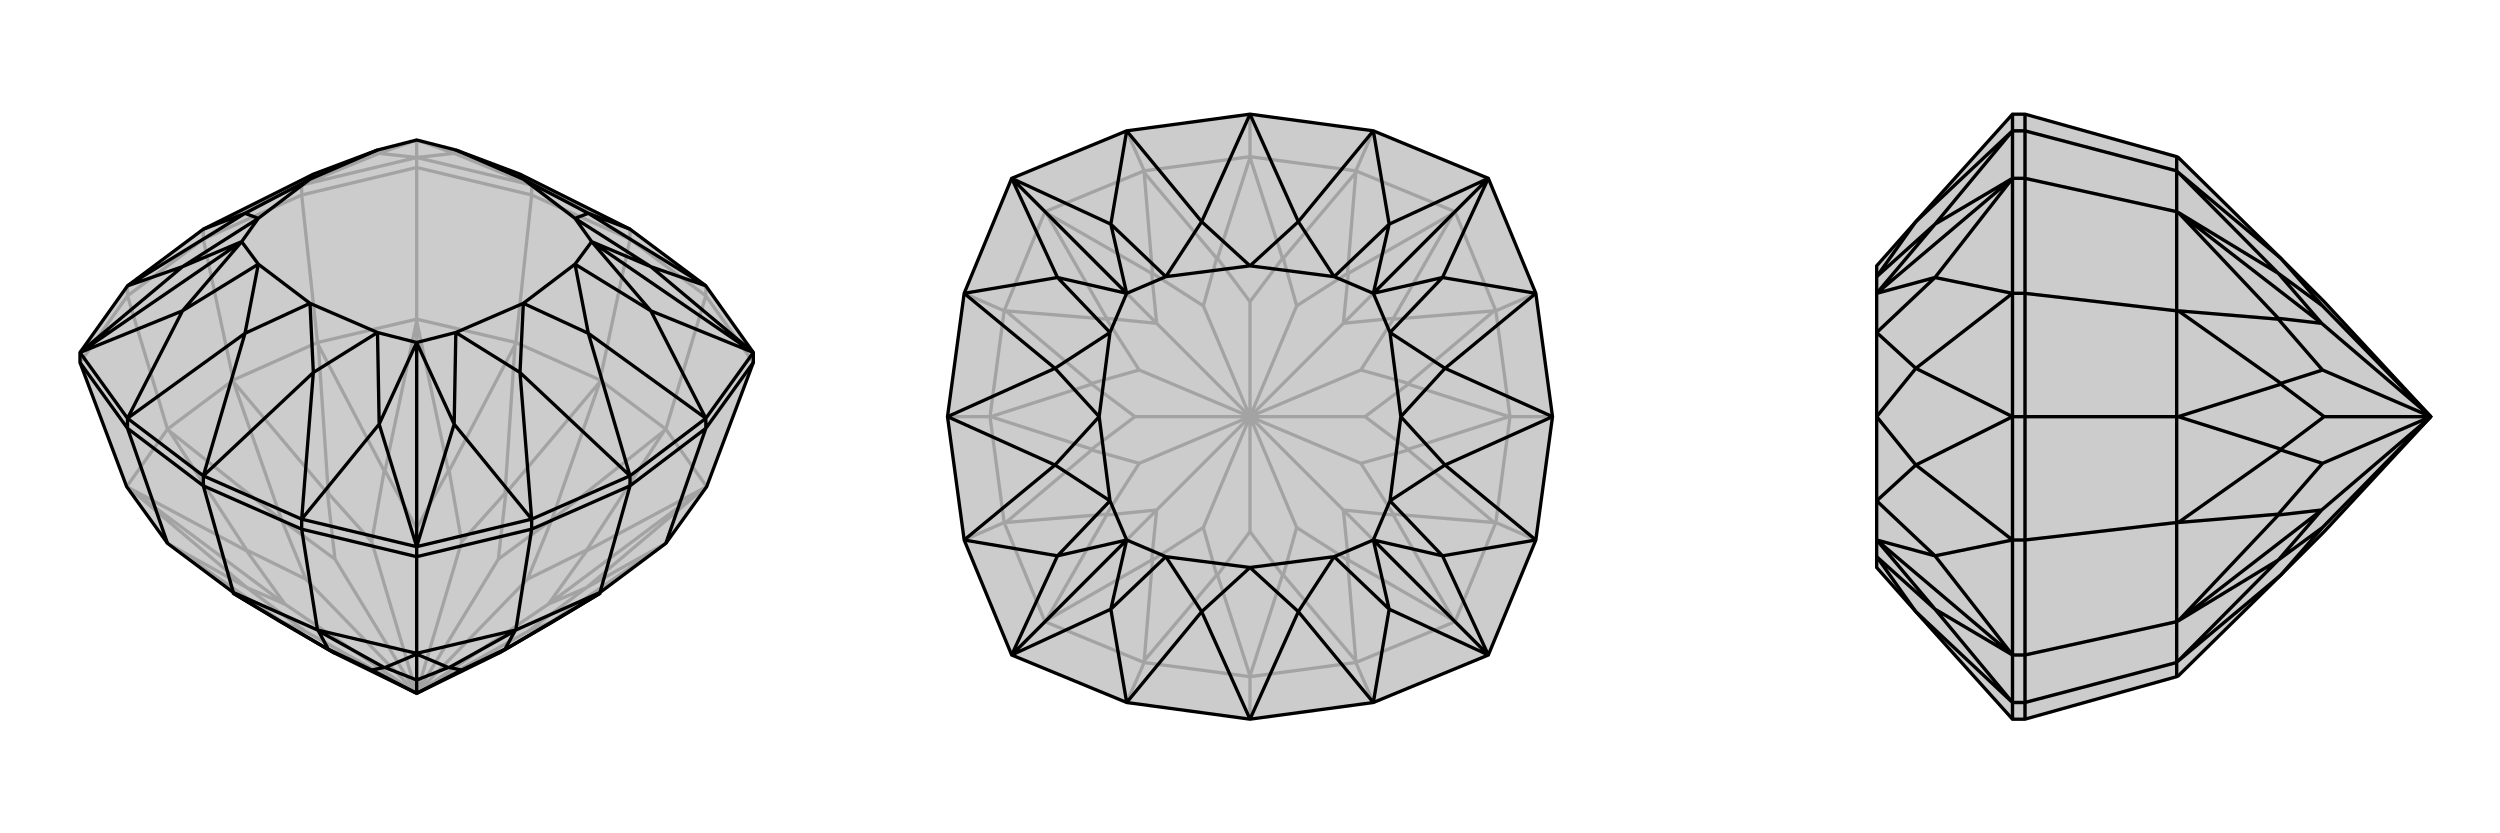
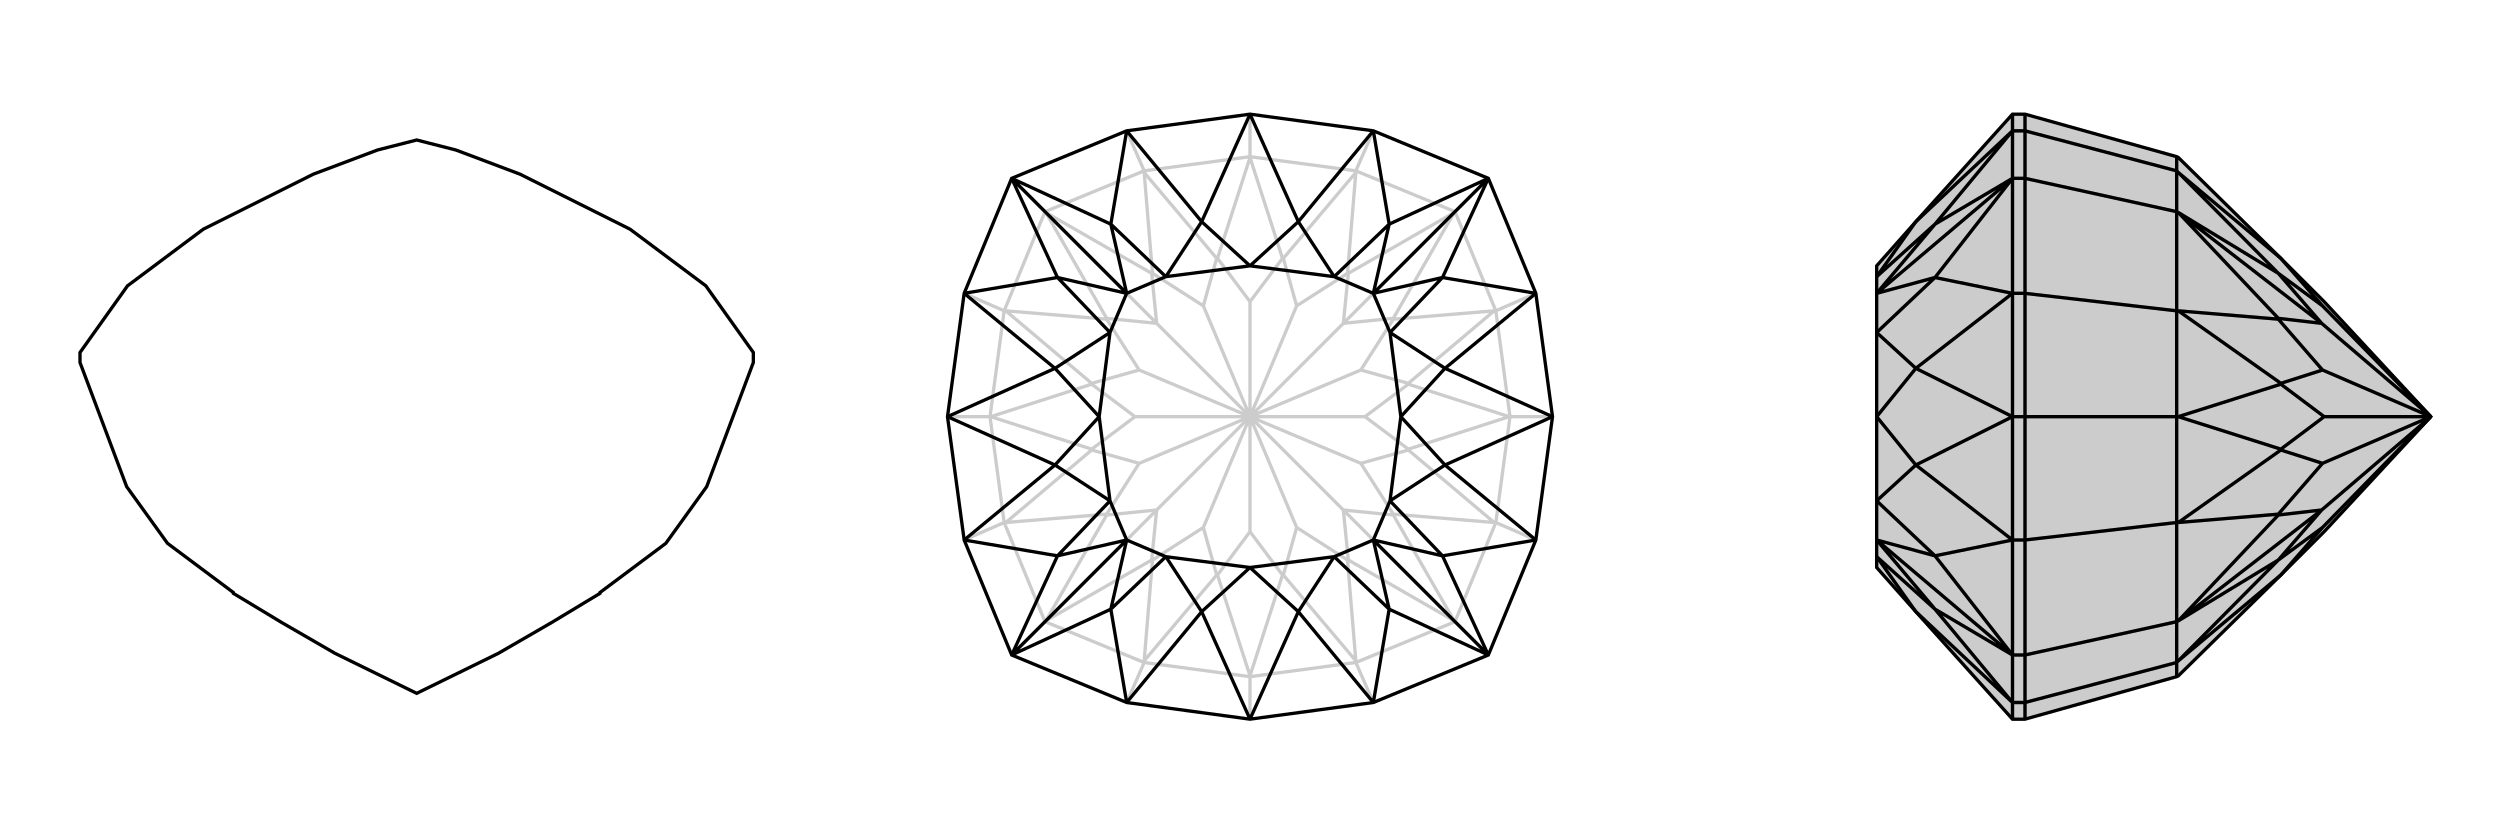
<svg xmlns="http://www.w3.org/2000/svg" viewBox="0 0 3000 1000">
  <g stroke="currentColor" stroke-width="4" fill="none" transform="translate(0 -8)">
-     <path fill="currentColor" stroke="none" fill-opacity=".2" d="M453,188L500,176L547,188L624,217L756,283L847,351L904,431L904,443L848,592L799,660L720,719L720,720L662,755L598,792L500,840L402,792L338,755L280,720L280,719L201,660L152,592L96,443L96,431L153,351L244,283L376,217z" />
-     <path stroke-opacity=".2" d="M376,217L362,230M455,192L362,230M624,217L638,230M545,192L638,230M455,192L500,197M545,192L500,197M500,176L500,197M455,192L453,188M455,192L500,176M545,192L547,188M500,176L545,192M720,466L720,464M280,466L280,464M797,661L799,660M797,525L799,523M846,593L848,592M618,422L619,419M382,422L381,419M500,393L500,391M203,525L201,523M203,661L201,660M154,593L152,592M720,466L662,632M720,466L607,600M280,466L393,600M280,466L338,632M797,661L662,754M797,661L704,713M797,525L662,632M797,525L704,668M618,422L606,600M618,422L539,573M382,422L394,600M382,422L461,573M203,525L338,632M203,525L296,668M203,661L338,754M203,661L296,713M846,593L704,713M846,593L704,669M846,593L658,733M500,393L538,573M500,393L462,573M500,393L500,642M154,593L296,669M154,593L296,713M154,593L342,733M662,755L662,754M662,754L633,766M662,632L662,632M662,632L598,679M662,632L633,703M607,600L606,600M607,600L598,679M606,600L554,658M500,840L598,679M393,600L394,600M393,600L402,679M394,600L446,658M338,632L338,632M338,632L402,679M338,632L367,703M500,840L402,679M338,755L338,754M338,754L367,766M704,713L704,713M704,713L633,766M704,713L658,733M500,840L633,766M704,668L704,669M704,668L633,703M658,733L704,669M500,840L633,703M500,840L658,733M539,573L538,573M539,573L554,658M538,573L500,642M500,840L554,658M461,573L462,573M461,573L446,658M500,642L462,573M500,840L446,658M500,840L500,642M296,668L296,669M296,668L367,703M296,669L342,733M500,840L367,703M296,713L296,713M296,713L367,766M342,733L296,713M500,840L367,766M500,840L342,733M799,523L720,464M720,464L619,419M720,464L756,295M280,464L381,419M280,464L201,523M280,464L244,295M799,523L848,592M799,523L847,363M619,419L500,391M619,419L638,242M381,419L500,391M381,419L362,242M500,391L500,209M201,523L152,592M201,523L153,363M638,230L500,197M500,209L638,242M904,443L847,363M500,197L362,230M500,209L362,242M500,197L500,209M96,443L153,363M153,363L244,295M153,351L153,363M362,230L244,283M244,295L362,242M362,230L362,242M244,283L244,295M638,230L756,283M756,295L638,242M638,230L638,242M756,295L847,363M847,351L847,363M756,283L756,295" />
    <path d="M453,188L500,176L547,188L624,217L756,283L847,351L904,431L904,443L848,592L799,660L720,719L720,720L662,755L598,792L500,840L402,792L338,755L280,720L280,719L201,660L152,592L96,443L96,431L153,351L244,283L376,217z" />
-     <path d="M706,264L756,283M706,408L756,579M624,455L756,579M376,455L244,579M294,408L244,579M294,264L244,283M706,264L847,351M781,328L847,351M706,408L847,510M781,381L847,510M624,455L638,631M545,517L638,631M376,455L362,631M455,517L362,631M294,408L153,510M219,381L153,510M294,264L153,351M219,328L153,351M781,328L904,431M781,381L904,431M710,298L904,431M545,517L500,664M455,517L500,664M500,419L500,664M219,381L96,431M219,328L96,431M290,298L96,431M706,264L628,223M706,264L690,270M706,408L628,372M706,408L690,325M624,455L628,372M624,455L547,407M376,455L372,372M376,455L453,407M294,408L372,372M294,408L310,325M294,264L372,223M294,264L310,270M376,217L372,223M624,217L628,223M781,328L690,270M781,328L710,298M781,381L690,325M710,298L781,381M545,517L547,407M545,517L500,419M455,517L453,407M500,419L455,517M219,381L310,325M219,381L290,298M219,328L310,270M290,298L219,328M690,270L628,223M690,325L628,372M547,407L628,372M453,407L372,372M310,325L372,372M310,270L372,223M453,188L372,223M547,188L628,223M710,298L690,270M710,298L690,325M500,419L547,407M500,419L453,407M290,298L310,325M290,298L310,270M382,765L381,764M618,765L619,764M500,793L500,792M280,720L393,787M720,720L607,787M382,765L394,787M382,765L461,809M618,765L606,787M618,765L539,809M500,793L462,809M500,793L538,809M500,793L500,824M393,787L394,787M393,787L402,792M394,787L446,812M607,787L606,787M607,787L598,792M606,787L554,812M461,809L462,809M461,809L446,812M462,809L500,824M500,840L446,812M539,809L538,809M539,809L554,812M500,824L538,809M500,840L554,812M500,840L500,824M381,764L280,719M619,764L720,719M720,719L756,591M280,719L244,591M381,764L500,792M381,764L362,643M619,764L500,792M619,764L638,643M500,792L500,676M799,660L847,522M201,660L153,522M153,510L96,431M96,443L153,522M638,631L500,664M500,676L638,643M847,510L904,431M904,443L847,522M500,664L362,631M500,676L362,643M500,664L500,676M153,510L244,579M244,591L153,522M153,510L153,522M847,510L756,579M756,591L847,522M847,510L847,522M638,631L756,579M756,591L638,643M638,631L638,643M756,579L756,591M362,631L244,579M244,591L362,643M362,631L362,643M244,579L244,591" />
  </g>
  <g stroke="currentColor" stroke-width="4" fill="none" transform="translate(1000 0)">
-     <path fill="currentColor" stroke="none" fill-opacity=".2" d="M214,786L157,648L137,500L157,352L214,214L352,157L500,137L648,157L786,214L843,352L863,500L843,648L786,786L648,843L500,863L352,843z" />
    <path stroke-opacity=".2" d="M811,500L812,500M500,189L500,188M189,500L188,500M500,811L500,812M627,793L627,795M793,627L795,627M745,745L746,746M793,373L795,373M627,207L627,205M745,255L746,254M373,207L373,205M207,373L205,373M255,255L254,254M207,627L205,627M373,793L373,795M255,745L254,746M500,811L539,690M500,811L461,690M811,500L690,539M811,500L690,461M500,189L539,310M500,189L461,310M189,500L310,461M189,500L310,539M627,793L540,690M627,793L617,672M793,627L690,540M793,627L672,617M793,373L690,460M793,373L672,383M627,207L540,310M627,207L617,328M373,207L460,310M373,207L383,328M207,373L310,460M207,373L328,383M207,627L310,540M207,627L328,617M373,793L460,690M373,793L383,672M745,745L618,672M745,745L672,618M745,745L612,612M745,255L672,382M745,255L618,328M745,255L612,388M255,255L382,328M255,255L328,382M255,255L388,388M255,745L328,618M255,745L382,672M255,745L388,612M539,690L540,690M539,690L500,638M540,690L556,633M690,539L690,540M690,539L638,500M690,540L633,556M690,461L690,460M690,461L638,500M690,460L633,444M638,500L500,500M539,310L540,310M539,310L500,362M540,310L556,367M461,310L460,310M461,310L500,362M460,310L444,367M500,500L500,362M310,461L310,460M310,461L362,500M310,460L367,444M310,539L310,540M310,539L362,500M310,540L367,556M500,500L362,500M461,690L460,690M461,690L500,638M460,690L444,633M500,500L500,638M617,672L618,672M617,672L556,633M618,672L612,612M500,500L556,633M672,617L672,618M672,617L633,556M612,612L672,618M500,500L633,556M500,500L612,612M672,383L672,382M672,383L633,444M672,382L612,388M500,500L633,444M617,328L618,328M617,328L556,367M612,388L618,328M500,500L556,367M500,500L612,388M383,328L382,328M383,328L444,367M382,328L388,388M500,500L444,367M328,383L328,382M328,383L367,444M388,388L328,382M500,500L367,444M500,500L388,388M328,617L328,618M328,617L367,556M328,618L388,612M500,500L367,556M383,672L382,672M383,672L444,633M388,612L382,672M500,500L444,633M500,500L388,612M627,795L500,812M795,627L812,500M812,500L795,373M812,500L863,500M627,205L500,188M500,188L373,205M500,188L500,137M188,500L205,373M188,500L205,627M188,500L137,500M500,812L373,795M500,812L500,863M627,795L746,746M627,795L648,843M795,627L746,746M795,627L843,648M746,746L786,786M795,373L746,254M795,373L843,352M627,205L746,254M627,205L648,157M746,254L786,214M373,205L254,254M373,205L352,157M205,373L254,254M205,373L157,352M254,254L214,214M205,627L254,746M205,627L157,648M373,795L254,746M373,795L352,843M254,746L214,786" />
    <path d="M214,786L157,648L137,500L157,352L214,214L352,157L500,137L648,157L786,214L843,352L863,500L843,648L786,786L648,843L500,863L352,843z" />
    <path d="M558,266L500,137M442,266L500,137M734,442L863,500M734,558L863,500M558,734L500,863M442,734L500,863M266,558L137,500M266,442L137,500M558,266L648,157M667,269L648,157M734,442L843,352M731,333L843,352M734,558L843,648M731,667L843,648M558,734L648,843M667,731L648,843M442,734L352,843M333,731L352,843M266,558L157,648M269,667L157,648M266,442L157,352M269,333L157,352M442,266L352,157M333,269L352,157M667,269L786,214M731,333L786,214M648,352L786,214M731,667L786,786M667,731L786,786M648,648L786,786M333,731L214,786M269,667L214,786M352,648L214,786M269,333L214,214M333,269L214,214M352,352L214,214M558,266L500,319M558,266L601,332M734,442L681,500M734,442L668,399M734,558L681,500M734,558L668,601M558,734L500,681M558,734L601,668M442,734L500,681M442,734L399,668M266,558L319,500M266,558L332,601M266,442L319,500M266,442L332,399M442,266L500,319M442,266L399,332M667,269L601,332M667,269L648,352M731,333L668,399M648,352L731,333M731,667L668,601M731,667L648,648M667,731L601,668M648,648L667,731M333,731L399,668M333,731L352,648M269,667L332,601M352,648L269,667M269,333L332,399M269,333L352,352M333,269L399,332M352,352L333,269M601,332L500,319M668,399L681,500M668,601L681,500M601,668L500,681M399,668L500,681M332,601L319,500M332,399L319,500M399,332L500,319M648,352L601,332M648,352L668,399M648,648L668,601M648,648L601,668M352,648L399,668M352,648L332,601M352,352L332,399M352,352L399,332" />
  </g>
  <g stroke="currentColor" stroke-width="4" fill="none" transform="translate(2000 0)">
    <path fill="currentColor" stroke="none" fill-opacity=".2" d="M252,319L252,332L252,352L252,399L252,500L252,601L252,648L252,668L252,681L299,734L415,863L430,863L612,812L614,811L737,690L789,638L917,500L789,362L737,310L614,189L612,188L430,137L415,137L299,266z" />
    <path stroke-opacity=".2" d="M299,558L415,500M299,442L415,500M299,734L415,843M322,731L415,843M299,558L415,648M322,667L415,648M299,442L415,352M322,333L415,352M299,266L415,157M322,269L415,157M322,731L415,786M322,667L415,786M252,648L415,786M322,333L415,214M322,269L415,214M252,352L415,214M299,734L252,668M299,558L252,500M299,558L252,601M299,442L252,500M299,442L252,399M299,266L252,332M322,731L252,668M322,731L252,648M322,667L252,601M252,648L322,667M322,333L252,399M322,333L252,352M322,269L252,332M252,352L322,269M614,500L612,500M614,207L612,205M614,373L612,373M614,255L612,254M614,627L612,627M614,793L612,795M614,745L612,746M614,500L737,461M614,500L737,539M614,207L737,310M614,207L734,328M614,373L737,460M614,373L734,383M614,627L737,540M614,627L734,617M614,793L737,690M614,793L734,672M614,255L734,328M614,255L734,382M614,255L786,388M614,745L734,618M614,745L734,672M614,745L786,612M737,310L737,310M737,310L787,367M737,461L737,460M737,461L789,500M737,460L787,444M737,539L737,540M737,539L789,500M737,540L787,556M917,500L789,500M737,690L737,690M737,690L787,633M734,328L734,328M734,328L787,367M734,328L786,388M917,500L787,367M734,383L734,382M734,383L787,444M786,388L734,382M917,500L787,444M917,500L786,388M734,617L734,618M734,617L787,556M734,618L786,612M917,500L787,556M734,672L734,672M734,672L787,633M786,612L734,672M917,500L787,633M917,500L786,612M612,188L612,205M612,500L612,373M612,500L612,627M612,500L430,500M612,812L612,795M612,205L612,254M612,205L430,157M612,373L612,254M612,373L430,352M612,254L430,214M612,627L612,746M612,627L430,648M612,795L612,746M612,795L430,843M612,746L430,786M415,843L415,786M430,786L430,843M415,157L415,214M430,214L430,157M415,214L415,352M430,214L430,352M415,214L430,214M415,786L415,648M430,786L430,648M415,786L430,786M415,843L415,863M430,863L430,843M415,843L430,843M415,648L415,500M430,648L430,500M415,648L430,648M415,352L415,500M430,500L430,352M415,352L430,352M415,500L430,500M415,157L415,137M430,137L430,157M415,157L430,157" />
    <path d="M252,319L252,332L252,352L252,399L252,500L252,601L252,648L252,668L252,681L299,734L415,863L430,863L612,812L614,811L737,690L789,638L917,500L789,362L737,310L614,189L612,188L430,137L415,137L299,266z" />
    <path d="M299,442L415,500M299,558L415,500M299,266L415,157M322,269L415,157M299,442L415,352M322,333L415,352M299,558L415,648M322,667L415,648M299,734L415,843M322,731L415,843M322,269L415,214M322,333L415,214M252,352L415,214M322,667L415,786M322,731L415,786M252,648L415,786M299,266L252,332M299,442L252,500M299,442L252,399M299,558L252,500M299,558L252,601M299,734L252,668M322,269L252,332M322,269L252,352M322,333L252,399M252,352L322,333M322,667L252,601M322,667L252,648M322,731L252,668M252,648L322,731M614,500L612,500M614,793L612,795M614,627L612,627M614,745L612,746M614,373L612,373M614,207L612,205M614,255L612,254M614,500L737,539M614,500L737,461M614,793L737,690M614,793L734,672M614,627L737,540M614,627L734,617M614,373L737,460M614,373L734,383M614,207L737,310M614,207L734,328M614,745L734,672M614,745L734,618M614,745L786,612M614,255L734,382M614,255L734,328M614,255L786,388M737,690L737,690M737,690L787,633M737,539L737,540M737,539L789,500M737,540L787,556M737,461L737,460M737,461L789,500M737,460L787,444M789,500L917,500M737,310L737,310M737,310L787,367M734,672L734,672M734,672L787,633M734,672L786,612M917,500L787,633M734,617L734,618M734,617L787,556M786,612L734,618M917,500L787,556M917,500L786,612M734,383L734,382M734,383L787,444M734,382L786,388M917,500L787,444M734,328L734,328M734,328L787,367M786,388L734,328M917,500L787,367M917,500L786,388M612,795L612,812M612,627L612,500M612,500L612,373M612,500L430,500M612,205L612,188M612,795L612,746M612,795L430,843M612,627L612,746M612,627L430,648M612,746L430,786M612,373L612,254M612,373L430,352M612,205L612,254M612,205L430,157M612,254L430,214M415,648L415,786M430,786L430,648M415,352L415,214M430,214L430,352M415,214L415,157M430,214L430,157M415,214L430,214M415,786L415,843M430,786L430,843M415,786L430,786M415,157L415,137M430,137L430,157M415,157L430,157M415,352L415,500M430,500L430,352M415,352L430,352M415,648L415,500M430,500L430,648M415,648L430,648M415,500L430,500M415,843L415,863M430,863L430,843M415,843L430,843" />
  </g>
</svg>